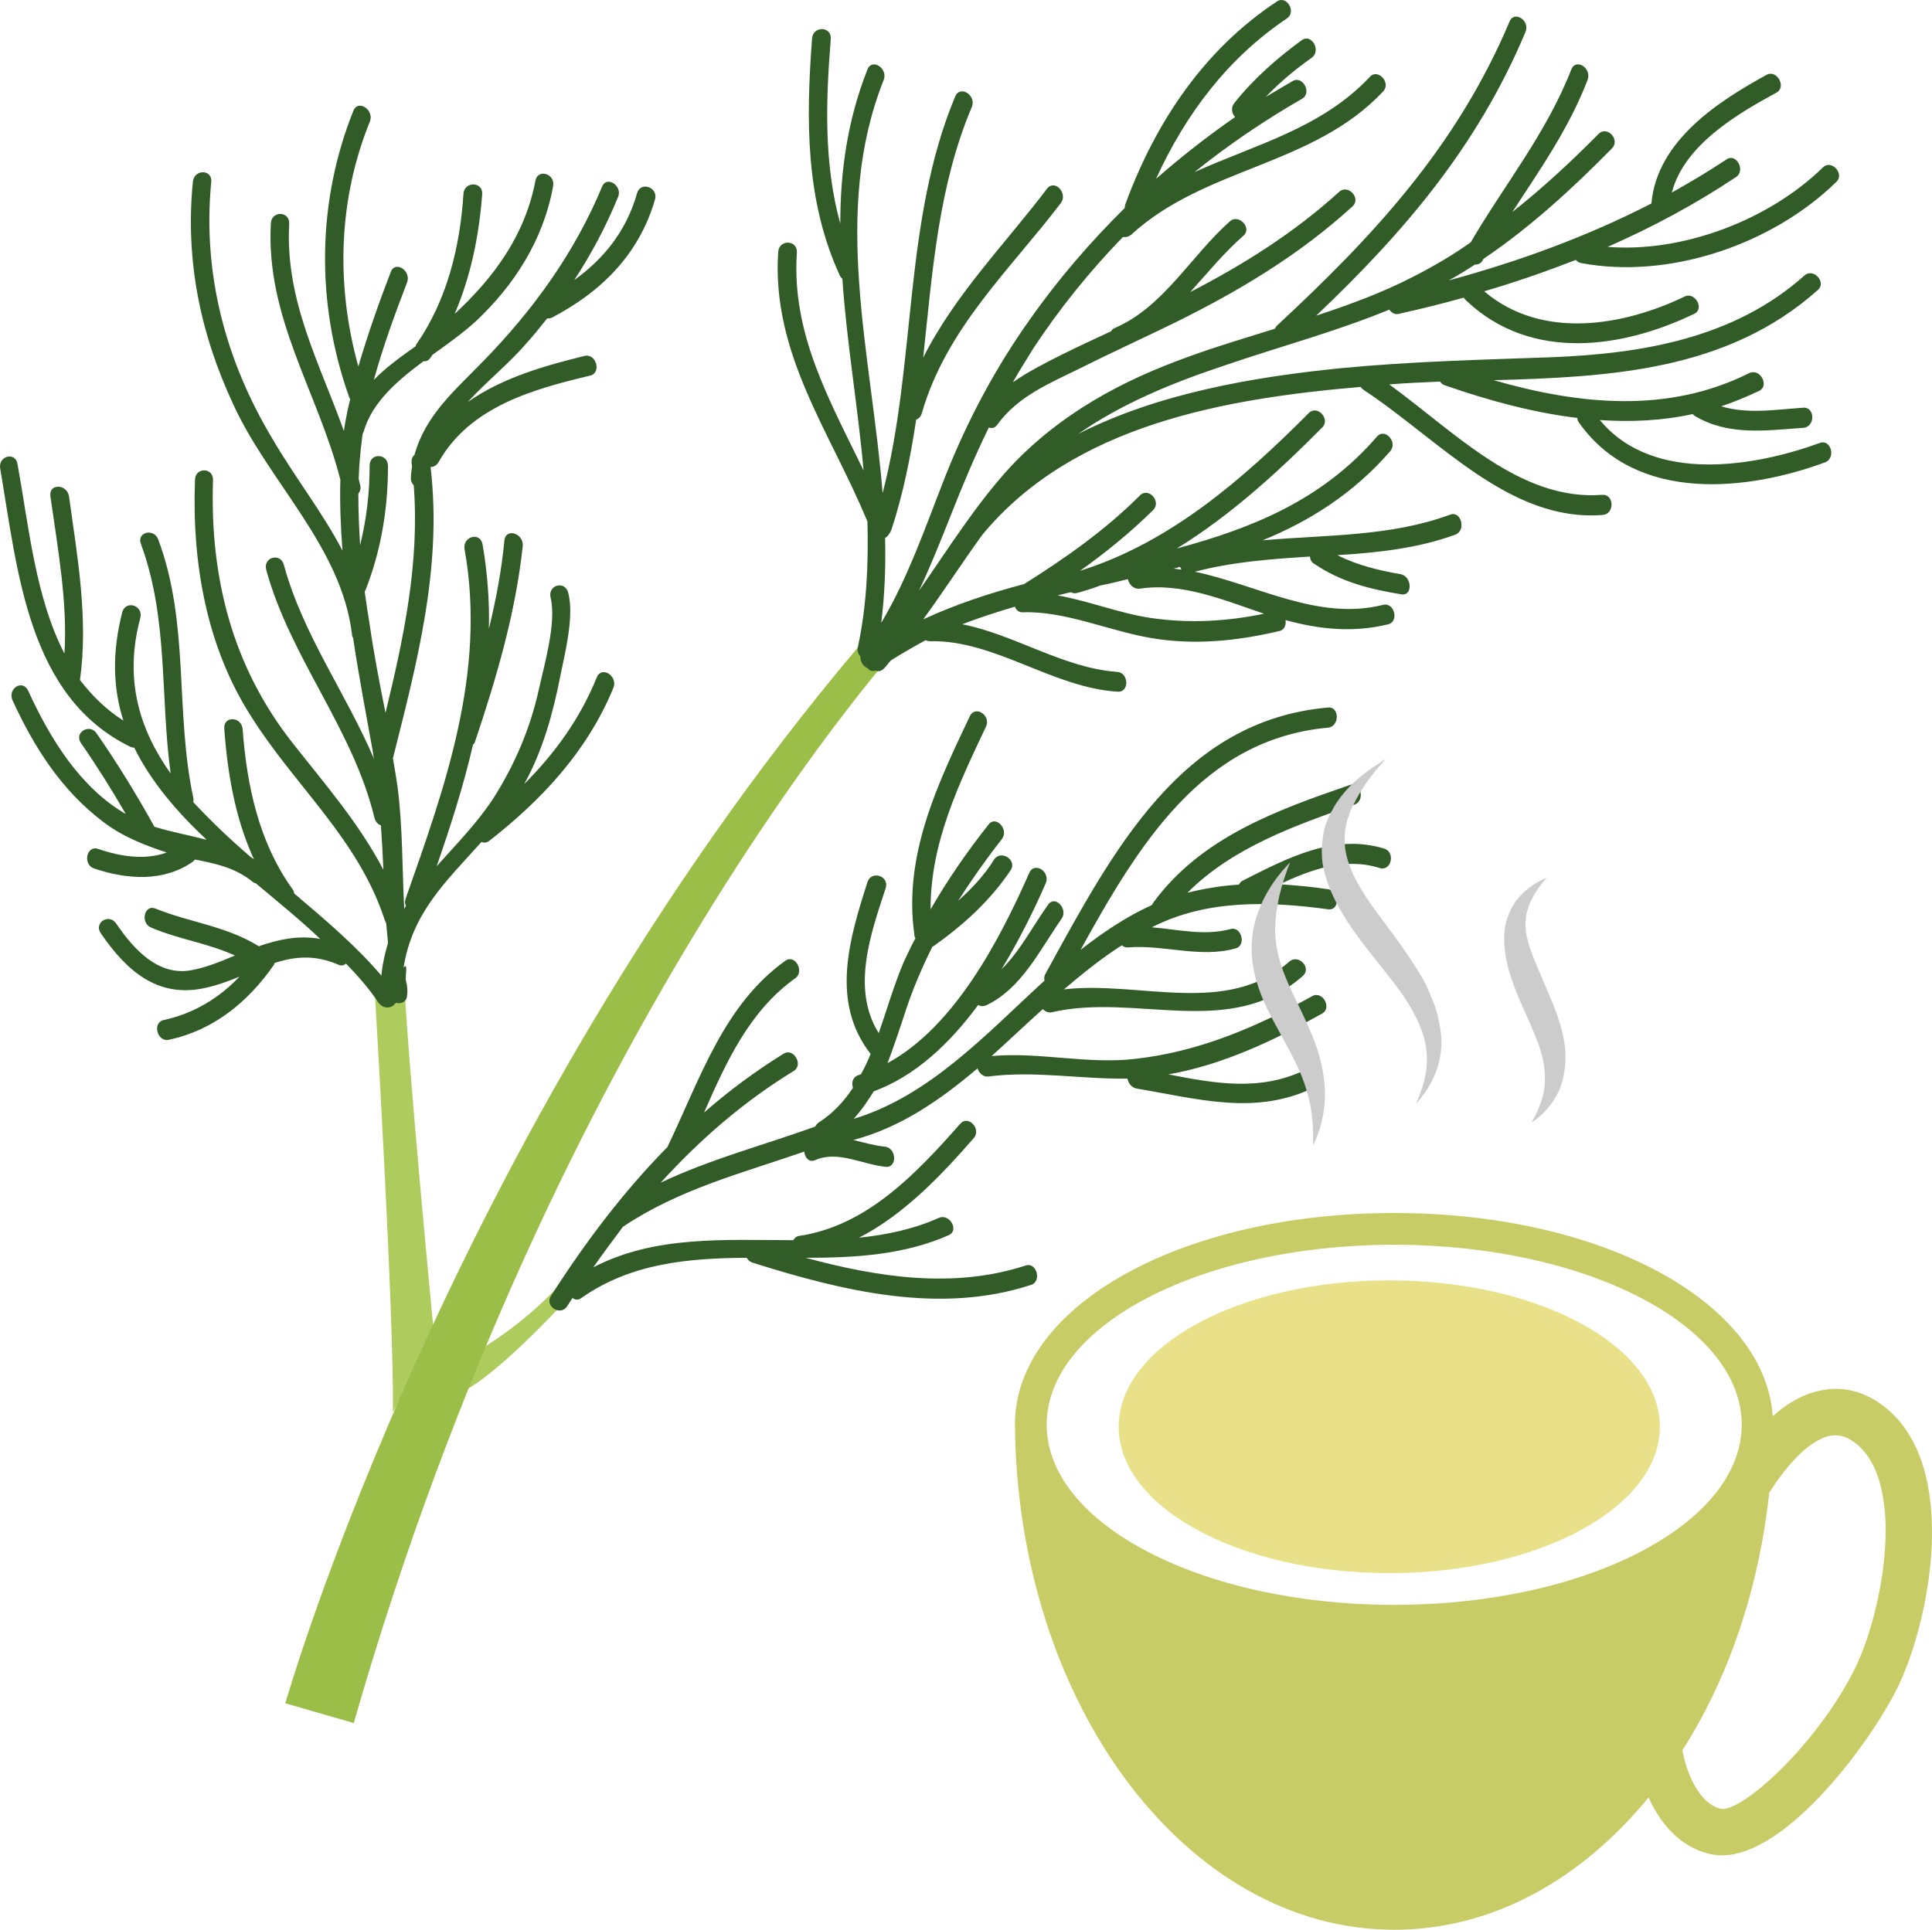
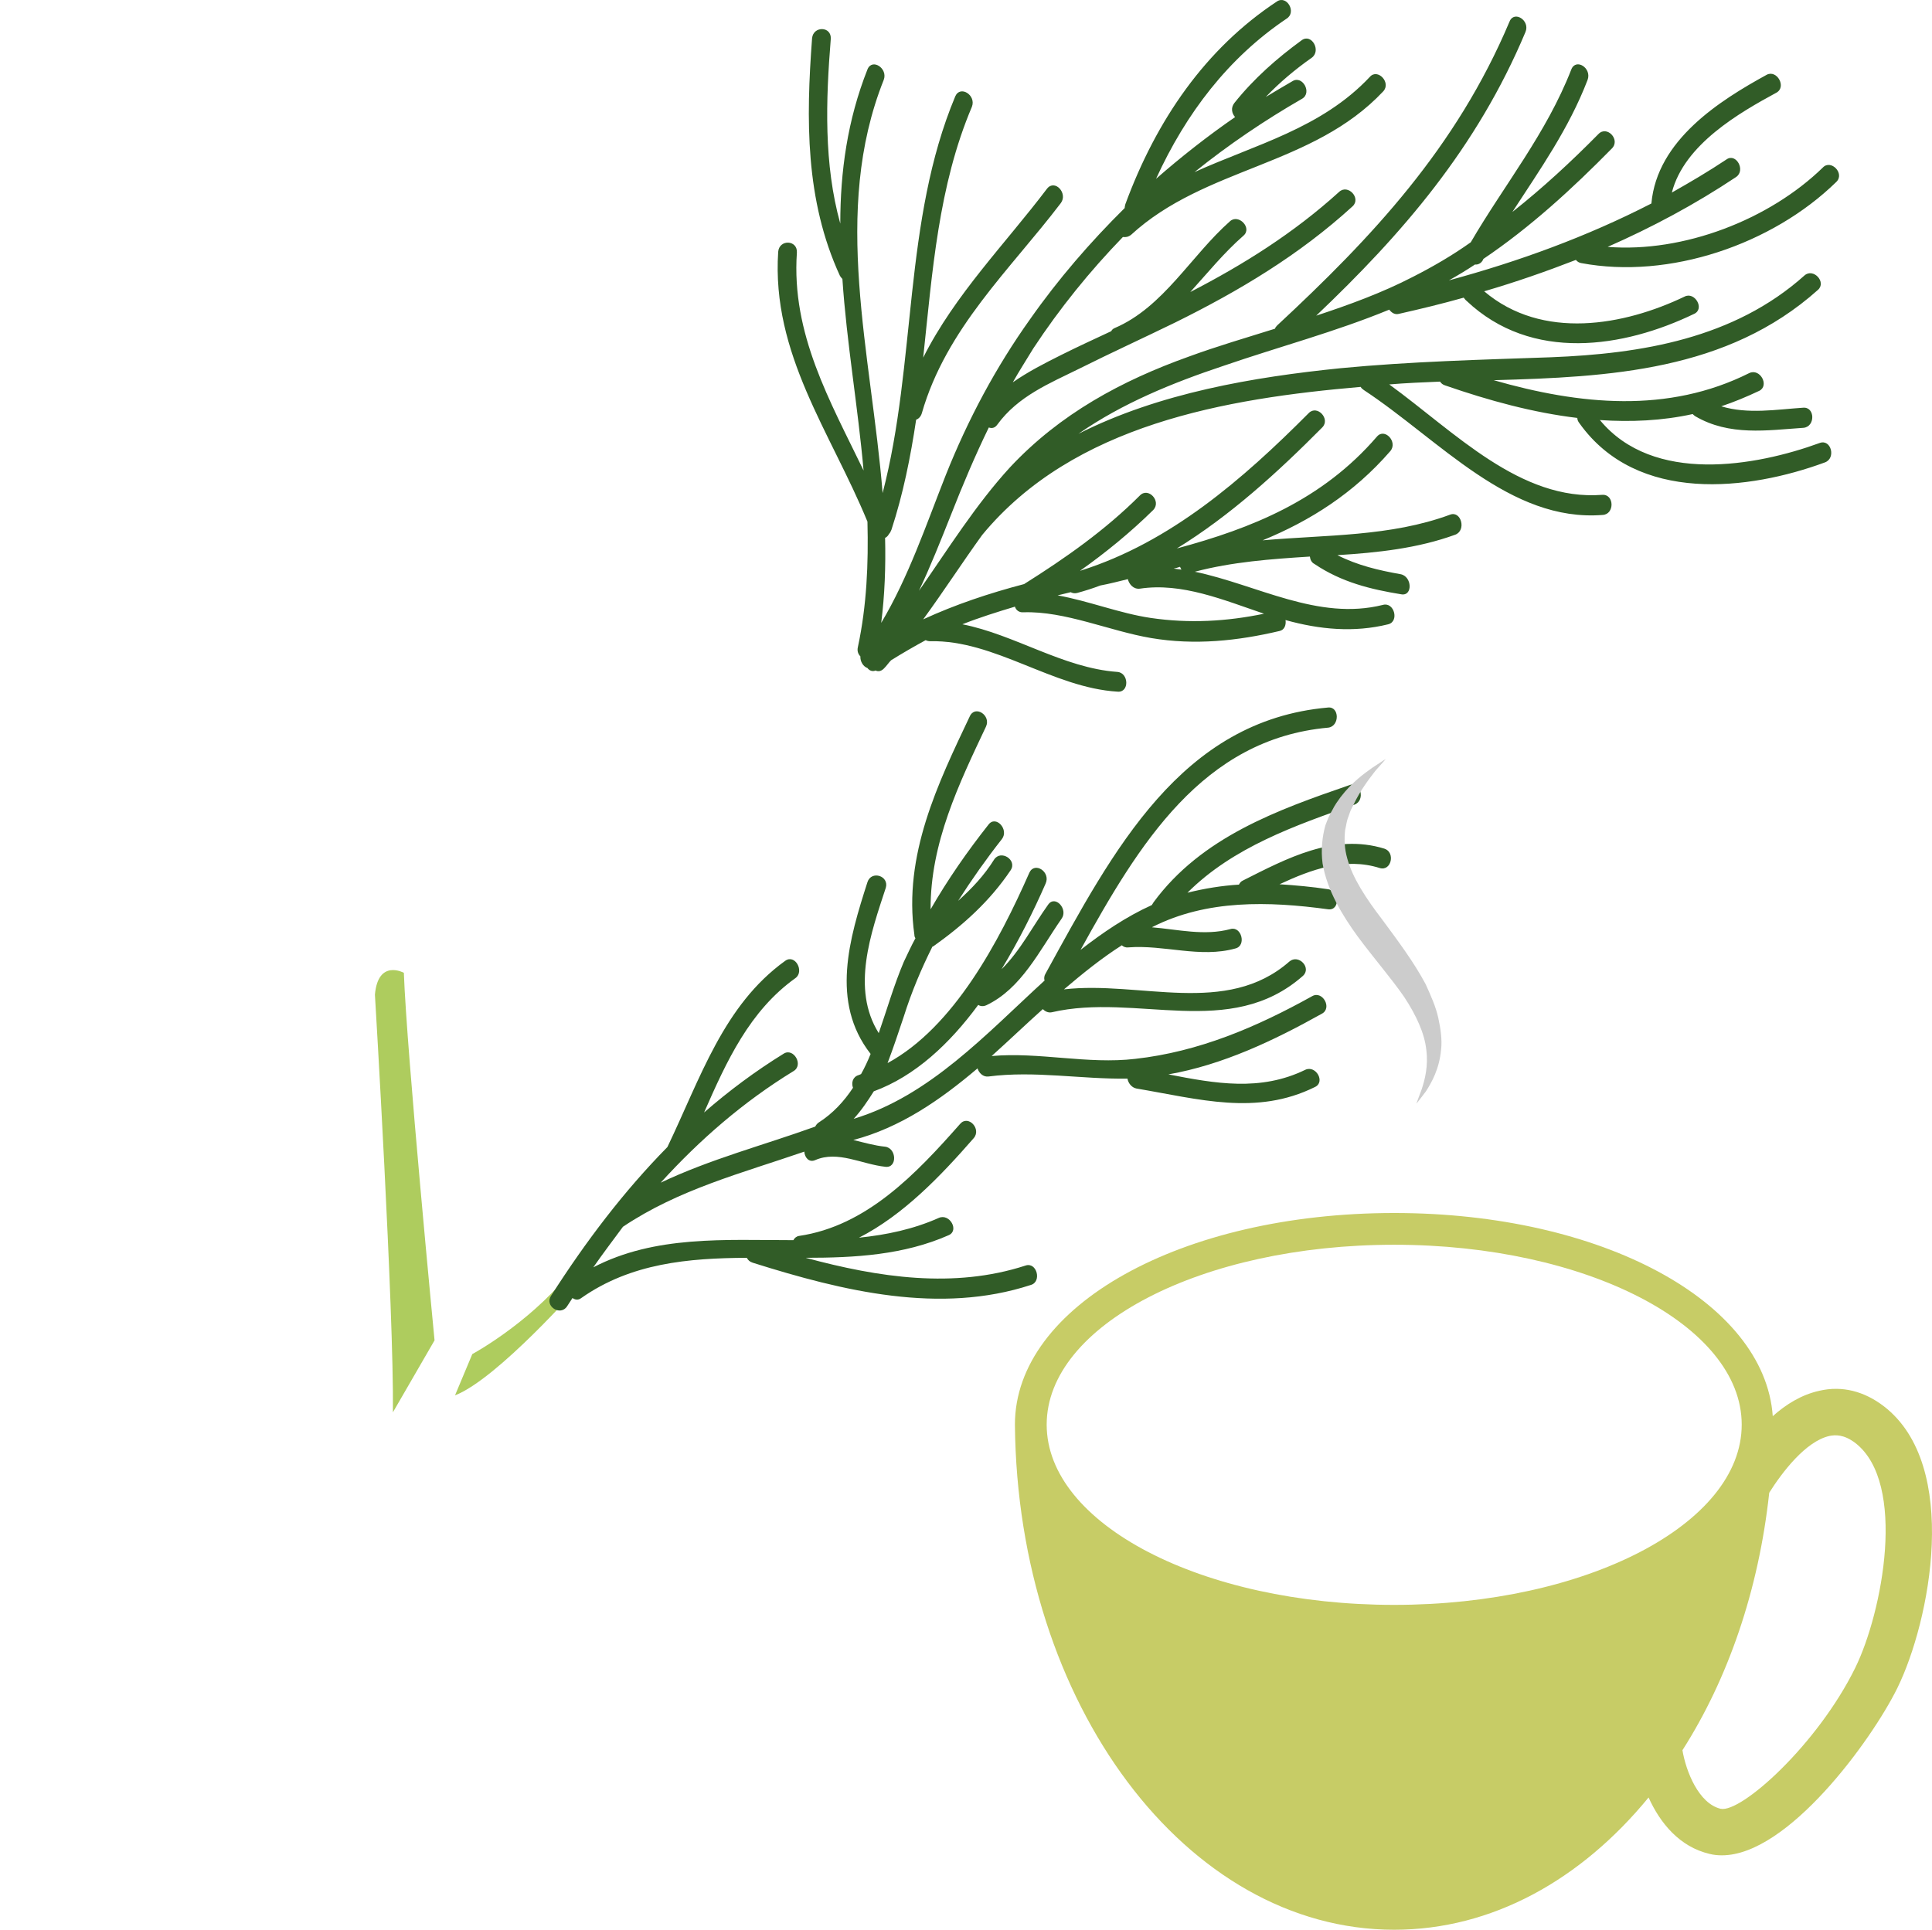
<svg xmlns="http://www.w3.org/2000/svg" xmlns:ns1="http://sodipodi.sourceforge.net/DTD/sodipodi-0.dtd" xmlns:ns2="http://www.inkscape.org/namespaces/inkscape" xml:space="preserve" width="54.76mm" height="54.709mm" version="1.1" style="clip-rule:evenodd;fill-rule:evenodd;image-rendering:optimizeQuality;shape-rendering:geometricPrecision;text-rendering:geometricPrecision" viewBox="0 0 5476.002 5470.908" id="svg32" ns1:docname="3685.svg" ns2:version="0.92.4 (5da689c313, 2019-01-14)">
  <ns1:namedview pagecolor="#ffffff" bordercolor="#666666" borderopacity="1" objecttolerance="10" gridtolerance="10" guidetolerance="10" ns2:pageopacity="0" ns2:pageshadow="2" ns2:window-width="640" ns2:window-height="480" id="namedview34" showgrid="false" ns2:zoom="0.2102413" ns2:cx="101.58124" ns2:cy="91.691337" ns2:window-x="0" ns2:window-y="0" ns2:window-maximized="0" ns2:current-layer="svg32" />
  <defs id="defs4">
    <style type="text/css" id="style2">
   
    .fil2 {fill:#315C27;fill-rule:nonzero}
    .fil1 {fill:#9ABE47;fill-rule:nonzero}
    .fil0 {fill:#AECC5E;fill-rule:nonzero}
    .fil4 {fill:#C7CC66;fill-rule:nonzero}
    .fil5 {fill:#CCCCCC;fill-rule:nonzero}
    .fil3 {fill:#E8E189;fill-rule:nonzero}
   
  </style>
  </defs>
  <g id="Vrstva_x0020_1" transform="translate(-7812.33,-11805.092)">
    <g id="_789273360">
      <path class="fil0" d="m 9044,15605 c 0,0 -79,-817 -87,-1042 0,0 -73,-40 -82,62 0,0 54,896 51,1184 z" id="path7" ns2:connector-curvature="0" style="fill:#aecc5e;fill-rule:nonzero" />
      <path class="fil0" d="m 9151,15644 c 0,0 156,-84 271,-224 l 35,27 c 0,0 -234,267 -355,314 z" id="path9" ns2:connector-curvature="0" style="fill:#aecc5e;fill-rule:nonzero" />
-       <path class="fil1" d="m 8621,16634 c 0,0 477,-1670 1679,-3059 l 75,45 c 0,0 -988,1074 -1560,3070 z" id="path11" ns2:connector-curvature="0" style="fill:#9abe47;fill-rule:nonzero" />
      <path class="fil2" d="m 11139,13417 c 6,-1 12,-3 18,-5 1,3 3,6 4,8 -7,-1 -15,-2 -22,-3 z m -329,76 c 13,-3 25,-6 37,-9 6,3 12,4 19,2 22,-6 44,-13 65,-21 27,-5 53,-12 78,-18 4,15 16,29 34,27 119,-18 237,32 352,71 -106,22 -212,28 -321,12 -88,-13 -175,-48 -264,-64 z m 2169,-1213 c -152,148 -395,242 -610,225 125,-55 247,-120 364,-198 28,-19 0,-69 -27,-50 -51,34 -102,64 -155,94 35,-137 193,-227 296,-283 30,-16 2,-66 -27,-51 -133,73 -311,185 -327,365 -183,94 -375,164 -574,218 25,-14 50,-29 74,-45 8,1 17,-3 22,-12 1,-1 1,-3 2,-4 132,-89 252,-199 364,-313 25,-25 -14,-66 -38,-41 -78,79 -158,153 -244,221 78,-120 160,-236 213,-374 13,-34 -33,-63 -46,-30 -71,182 -190,327 -285,490 -52,37 -107,69 -164,98 -87,45 -180,79 -274,110 243,-231 455,-475 593,-804 14,-33 -32,-62 -45,-30 -151,358 -390,612 -659,862 -3,3 -5,6 -6,9 -83,26 -165,50 -244,79 -190,68 -365,162 -507,314 -97,106 -175,231 -258,350 33,-70 62,-143 91,-216 33,-84 68,-167 107,-247 8,3 17,2 24,-8 59,-81 148,-117 233,-159 90,-45 182,-87 272,-131 180,-89 351,-191 502,-329 25,-23 -13,-64 -38,-41 -129,117 -271,206 -422,284 49,-54 95,-111 151,-160 25,-22 -14,-62 -38,-41 -111,98 -189,244 -327,303 -5,2 -8,5 -10,9 -47,22 -95,44 -141,67 -48,24 -95,48 -138,78 18,-32 38,-63 58,-96 75,-114 161,-220 254,-316 8,1 15,0 23,-6 210,-193 515,-194 715,-407 23,-25 -16,-66 -38,-41 -137,146 -325,192 -497,270 97,-78 199,-147 305,-208 29,-17 1,-67 -27,-50 -26,15 -51,30 -76,45 39,-41 83,-78 130,-111 28,-20 0,-70 -28,-50 -70,51 -136,109 -191,178 -11,14 -7,30 2,40 -78,54 -152,112 -224,175 85,-186 205,-343 370,-454 29,-18 1,-67 -27,-49 -203,134 -342,336 -430,575 -1,4 -2,8 -2,11 -97,96 -188,201 -268,315 -97,136 -176,284 -239,442 -56,142 -106,290 -183,419 10,-79 13,-160 11,-241 5,-2 9,-7 11,-11 3,-3 5,-7 7,-12 33,-101 54,-205 70,-312 6,-2 13,-8 16,-18 69,-241 251,-408 394,-596 21,-28 -17,-69 -39,-41 -118,156 -261,300 -351,479 26,-243 43,-487 138,-711 13,-33 -33,-62 -47,-30 -148,353 -110,756 -206,1125 -32,-396 -146,-797 3,-1171 13,-33 -33,-63 -46,-30 -57,144 -77,290 -77,437 -47,-169 -41,-349 -27,-523 3,-37 -50,-38 -53,-2 -17,228 -20,458 79,673 2,3 4,6 7,9 12,180 44,362 60,543 -95,-197 -205,-387 -189,-618 2,-36 -50,-38 -53,-2 -19,290 148,510 253,765 3,119 -2,238 -27,355 -3,12 1,21 7,27 -1,14 8,29 20,33 5,7 14,11 23,7 8,4 17,2 25,-7 7,-7 12,-15 19,-22 32,-20 65,-39 98,-57 4,2 8,3 13,3 183,-4 347,132 531,143 34,3 32,-54 -1,-56 -153,-11 -291,-106 -439,-135 48,-19 99,-35 149,-50 3,10 12,17 24,16 118,-4 244,53 362,73 124,21 245,8 364,-20 14,-3 19,-17 17,-31 97,27 194,36 291,12 32,-8 17,-64 -15,-55 -184,46 -356,-57 -533,-94 106,-28 216,-36 326,-43 1,9 5,17 13,21 77,52 160,72 246,86 33,6 31,-51 -2,-57 -62,-11 -122,-25 -179,-54 113,-7 227,-19 334,-58 32,-12 17,-68 -14,-57 -170,63 -353,57 -532,73 134,-55 258,-133 362,-253 22,-26 -16,-67 -38,-41 -155,180 -355,260 -567,317 151,-93 285,-215 412,-343 24,-24 -14,-65 -38,-41 -189,190 -393,366 -644,446 -2,1 -3,1 -4,1 72,-51 142,-108 207,-172 24,-25 -14,-66 -38,-41 -99,99 -212,178 -328,251 -99,26 -195,58 -286,100 57,-78 110,-160 167,-239 259,-314 691,-387 1073,-420 2,4 5,6 9,9 214,141 414,375 677,354 34,-2 33,-59 -1,-57 -233,18 -417,-177 -604,-313 47,-4 96,-6 144,-8 3,5 8,9 15,11 124,43 249,77 374,92 0,5 2,10 6,15 164,230 482,190 696,111 32,-12 17,-67 -15,-55 -181,66 -472,118 -623,-65 88,6 177,2 263,-17 2,2 4,4 7,6 97,57 204,40 307,33 34,-3 33,-60 -1,-57 -75,5 -157,19 -232,-4 36,-12 72,-27 108,-44 29,-15 2,-65 -29,-50 -230,115 -480,90 -724,20 328,-9 662,-26 919,-256 25,-22 -13,-63 -38,-41 -200,179 -462,222 -719,232 -199,7 -398,12 -596,31 -246,25 -514,70 -743,186 125,-87 268,-145 412,-193 157,-54 316,-96 469,-159 6,8 15,15 27,12 62,-14 124,-29 184,-46 2,2 4,6 8,9 185,175 446,133 645,37 31,-14 2,-64 -27,-49 -171,82 -403,125 -568,-15 89,-26 175,-56 260,-89 4,5 9,8 15,9 250,47 542,-53 723,-230 25,-24 -15,-65 -38,-41 z" id="path13" ns2:connector-curvature="0" style="fill:#315c27;fill-rule:nonzero" />
-       <path class="fil2" d="m 9618,12353 c -31,109 -96,187 -178,246 48,-73 90,-152 124,-235 14,-32 -32,-62 -45,-30 -79,190 -197,351 -334,492 -82,85 -166,154 -198,269 -5,4 -9,11 -8,23 1,4 1,7 1,11 -1,9 -3,19 -3,29 -1,10 3,18 8,23 17,221 -29,435 -80,645 -17,-84 -33,-168 -45,-251 -5,-31 -10,-62 -14,-93 1,-1 1,-2 2,-3 44,-112 64,-229 64,-353 0,-36 -52,-38 -52,-1 0,78 -9,153 -27,226 -3,-49 -5,-98 -5,-147 5,-5 8,-14 5,-24 -1,-6 -3,-12 -4,-17 1,-40 5,-80 10,-119 0,-3 1,-6 1,-8 1,-3 2,-5 3,-7 24,-84 96,-145 170,-200 7,1 13,-1 19,-9 2,-3 4,-6 6,-9 45,-32 88,-63 124,-96 106,-100 190,-227 218,-382 7,-35 -43,-51 -50,-16 -30,158 -121,278 -229,378 45,-105 69,-219 78,-339 3,-36 -50,-38 -53,-2 -10,155 -48,303 -132,425 -2,2 -3,5 -4,8 -41,29 -83,59 -118,95 26,-95 60,-187 94,-276 13,-34 -34,-63 -46,-30 -34,88 -65,176 -92,268 -65,-233 -56,-477 33,-695 12,-33 -34,-63 -47,-30 -102,254 -108,543 -12,812 1,2 2,4 3,6 -2,9 -5,19 -7,29 -4,19 -8,40 -11,61 -69,-193 -167,-371 -155,-587 2,-37 -50,-38 -52,-2 -15,269 133,477 197,727 -2,67 1,134 6,201 -57,-109 -135,-208 -198,-316 -134,-223 -199,-470 -174,-729 4,-36 -48,-37 -52,-1 -22,223 21,433 117,637 101,217 305,401 334,647 0,3 1,7 3,9 16,108 37,216 56,323 1,8 2,16 4,22 -79,-186 -202,-353 -256,-551 -9,-36 -60,-23 -50,14 69,251 246,450 307,704 3,11 11,18 18,20 3,42 5,84 7,126 -69,-132 -165,-242 -257,-359 -171,-217 -235,-469 -226,-745 2,-37 -50,-38 -51,-2 -9,234 32,473 159,671 124,198 304,347 379,578 2,3 2,6 4,9 2,18 3,36 5,55 0,0 0,1 0,1 -8,27 -15,55 -18,86 -1,3 -1,4 0,7 -68,-81 -157,-157 -248,-234 0,-5 -2,-9 -6,-14 -94,-132 -128,-291 -140,-452 -3,-36 -55,-38 -52,-1 9,126 31,255 84,370 -3,-2 -6,-4 -9,-6 -58,-50 -113,-102 -163,-156 1,-5 1,-8 0,-13 -52,-245 -10,-492 -99,-731 -12,-34 -63,-21 -49,13 78,212 54,432 84,650 -88,-124 -133,-266 -86,-441 9,-36 -41,-51 -51,-17 -30,117 -26,217 3,308 -49,-31 -89,-71 -123,-115 24,-174 -7,-347 -31,-520 -5,-36 -57,-38 -53,-2 21,150 49,299 40,447 -82,-158 -101,-360 -133,-537 -6,-37 -56,-23 -49,13 50,295 79,646 368,788 5,2 9,3 12,3 47,96 121,182 205,261 -49,-13 -100,-22 -148,-37 -51,-92 -105,-180 -164,-265 -20,-29 -65,-2 -44,28 45,65 87,132 127,201 -129,-75 -214,-212 -277,-350 -16,-33 -59,-6 -44,28 62,135 139,254 254,342 55,43 119,68 183,89 -61,22 -130,12 -194,-10 -33,-12 -45,43 -13,55 95,32 198,39 281,-19 2,-2 4,-4 6,-6 56,11 112,22 162,62 3,3 7,5 10,5 63,53 126,104 183,158 -60,-11 -117,1 -175,21 -1,-1 -1,-2 -2,-2 -92,-56 -194,-66 -290,-105 -32,-13 -44,41 -12,54 77,33 161,44 237,79 -40,17 -81,34 -125,42 -91,16 -160,-57 -211,-132 -20,-31 -65,-3 -44,27 75,110 161,180 286,157 37,-7 73,-20 107,-34 -59,62 -131,105 -215,123 -33,8 -18,63 15,56 125,-27 223,-105 298,-213 0,-2 1,-3 2,-5 56,-18 114,-24 180,5 9,4 16,2 22,-3 35,36 67,73 93,112 15,19 39,14 48,-1 0,0 0,0 1,0 12,5 30,-3 31,-19 2,-15 1,-28 -3,-43 -3,-11 7,-57 -7,-37 25,-158 122,-246 221,-357 6,3 14,3 22,-3 147,-115 277,-252 352,-434 13,-33 -33,-63 -47,-30 -48,119 -121,218 -206,303 52,-93 82,-201 103,-309 13,-64 39,-166 22,-233 -9,-36 -59,-23 -50,14 17,70 -18,190 -33,258 -25,114 -70,217 -129,310 -48,73 -107,132 -161,193 39,-113 76,-227 103,-345 2,-1 3,-3 5,-6 61,-182 115,-363 136,-557 3,-36 -48,-52 -52,-16 -8,85 -24,169 -44,251 2,-78 -4,-158 -18,-240 -7,-36 -57,-22 -51,14 63,350 -57,678 -167,991 -3,8 -2,15 1,20 -2,3 -4,6 -5,9 -6,-115 -4,-231 -19,-347 -4,-26 -8,-53 -13,-80 67,-267 140,-538 107,-823 0,-1 0,-2 0,-3 9,0 16,-4 22,-13 89,-159 271,-208 430,-246 33,-8 17,-63 -15,-56 -114,28 -234,62 -332,131 54,-59 118,-110 165,-165 21,-23 41,-48 60,-72 4,0 8,0 13,-2 136,-71 247,-176 293,-336 9,-35 -42,-51 -51,-17 z" id="path15" ns2:connector-curvature="0" style="fill:#315c27;fill-rule:nonzero" />
      <path class="fil2" d="m 11736,14211 c -143,-44 -277,28 -400,90 -7,3 -10,8 -12,12 -49,3 -98,11 -146,23 129,-129 306,-191 474,-250 31,-12 17,-67 -15,-55 -203,70 -419,147 -555,332 -2,3 -4,6 -5,8 -73,33 -139,78 -202,127 165,-299 346,-598 702,-630 33,-4 32,-61 -1,-57 -416,37 -608,404 -800,754 -4,6 -5,14 -3,20 -166,152 -326,327 -541,392 22,-24 40,-51 57,-78 117,-43 215,-135 296,-245 6,4 14,5 23,1 99,-47 150,-154 213,-245 20,-27 -18,-69 -38,-40 -43,60 -79,131 -132,183 49,-81 91,-165 125,-243 15,-33 -31,-63 -46,-31 -86,195 -214,438 -402,540 16,-42 31,-87 46,-132 22,-70 50,-136 81,-198 1,0 2,-1 4,-2 83,-59 159,-127 218,-215 19,-29 -28,-59 -47,-30 -28,45 -63,82 -102,117 39,-61 80,-119 124,-175 21,-27 -17,-69 -38,-41 -60,76 -115,155 -164,240 -1,-188 81,-357 157,-518 15,-32 -31,-62 -46,-29 -90,190 -189,393 -157,619 0,4 1,7 3,10 -12,22 -22,44 -33,67 -28,66 -48,136 -71,202 -79,-126 -22,-284 20,-412 10,-34 -41,-50 -52,-16 -51,159 -106,340 9,487 -8,20 -17,39 -27,57 -2,1 -4,2 -7,3 -17,5 -21,22 -16,36 -25,38 -57,73 -98,99 -4,3 -7,7 -9,11 -147,53 -297,92 -438,159 111,-122 234,-229 376,-316 30,-17 1,-67 -27,-50 -81,50 -156,106 -226,167 64,-146 129,-288 259,-381 26,-19 -1,-69 -29,-49 -175,126 -240,332 -334,528 -123,125 -231,267 -330,422 -19,29 27,59 46,29 5,-8 10,-15 15,-23 7,5 16,7 25,0 141,-99 303,-113 469,-114 4,7 8,11 17,14 257,81 531,147 788,63 32,-9 17,-66 -15,-55 -203,66 -416,34 -623,-22 140,0 278,-8 405,-64 31,-13 3,-63 -28,-49 -72,32 -148,48 -226,56 125,-64 230,-173 325,-282 23,-26 -15,-67 -38,-41 -126,143 -266,290 -457,318 -7,1 -13,6 -16,12 -195,0 -392,-14 -567,77 27,-39 56,-77 84,-115 158,-106 337,-152 514,-213 1,16 13,32 31,24 64,-28 132,12 199,19 34,4 32,-53 -1,-57 -30,-3 -61,-12 -90,-19 133,-35 246,-113 352,-203 4,13 16,25 31,23 131,-17 263,8 394,6 2,12 11,25 25,28 178,30 340,78 506,-4 31,-14 3,-63 -27,-49 -127,62 -255,39 -388,13 154,-27 299,-96 435,-172 30,-16 2,-66 -27,-50 -158,88 -322,158 -502,178 -135,16 -272,-20 -407,-8 49,-44 97,-90 145,-133 6,6 15,11 25,9 241,-56 505,79 712,-103 26,-23 -12,-63 -38,-41 -179,157 -424,54 -639,79 53,-45 106,-88 164,-125 4,4 11,7 18,6 102,-8 204,31 304,3 32,-8 17,-64 -14,-55 -74,20 -149,1 -223,-5 1,0 1,0 2,-1 154,-78 329,-73 498,-50 34,4 32,-53 -1,-57 -46,-7 -91,-11 -137,-14 90,-42 186,-77 284,-46 33,10 45,-45 13,-55 z" id="path17" ns2:connector-curvature="0" style="fill:#315c27;fill-rule:nonzero" />
    </g>
    <g id="_789272640">
-       <path class="fil3" d="m 12517,15850 c 0,229 -343,415 -767,415 -424,0 -767,-186 -767,-415 0,-229 343,-415 767,-415 424,0 767,186 767,415 z" id="path20" ns2:connector-curvature="0" style="fill:#e8e189;fill-rule:nonzero" />
      <path class="fil4" d="m 13071,16533 c -107,218 -324,413 -382,400 -62,-15 -98,-106 -108,-166 129,-202 216,-453 246,-730 36,-57 103,-146 171,-161 16,-3 40,-5 73,20 147,114 77,480 0,637 z m -1307,-178 c -545,0 -985,-229 -985,-511 0,-282 440,-510 985,-510 544,0 985,228 985,510 0,282 -441,511 -985,511 z m 1388,-563 c -56,-43 -119,-59 -183,-44 -50,11 -94,38 -132,72 -23,-325 -485,-576 -1073,-576 -603,0 -1075,263 -1075,600 7,792 486,1432 1075,1432 278,0 530,-142 721,-375 33,73 88,140 173,160 12,3 23,4 35,4 187,0 424,-326 497,-474 93,-189 180,-631 -38,-799 z" id="path22" ns2:connector-curvature="0" style="fill:#c7cc66;fill-rule:nonzero" />
-       <path class="fil5" d="m 11469,14250 c 0,0 -5,11 -12,32 -7,20 -17,50 -23,86 -7,36 -11,78 -3,123 7,44 26,91 51,142 24,50 50,102 66,153 16,52 22,102 19,143 -3,41 -12,72 -20,93 -8,21 -13,31 -13,31 0,0 0,-12 0,-33 0,-22 -2,-53 -9,-88 -8,-36 -21,-77 -43,-119 -21,-44 -49,-90 -76,-144 -27,-55 -46,-115 -46,-172 -1,-58 16,-106 34,-143 18,-36 38,-62 52,-79 14,-16 23,-25 23,-25 z" id="path24" ns2:connector-curvature="0" style="fill:#cccccc;fill-rule:nonzero" />
      <path class="fil5" d="m 11740,13957 c 0,0 -10,12 -29,33 -17,22 -43,55 -63,98 -3,5 -5,10 -8,16 -2,6 -4,11 -6,17 -5,12 -6,25 -9,37 -3,26 -2,53 6,81 15,55 53,113 99,173 45,61 90,121 123,183 15,33 29,64 36,96 7,32 11,62 8,89 -5,56 -27,94 -43,119 -17,23 -27,35 -27,35 0,0 5,-15 15,-41 9,-27 19,-66 13,-112 -5,-46 -28,-97 -63,-150 -36,-52 -83,-106 -130,-169 -46,-63 -88,-133 -101,-209 -5,-38 -1,-76 8,-108 6,-16 12,-31 20,-44 3,-6 7,-13 11,-19 4,-6 8,-11 12,-17 33,-43 67,-67 91,-84 24,-16 37,-24 37,-24 z" id="path26" ns2:connector-curvature="0" style="fill:#cccccc;fill-rule:nonzero" />
-       <path class="fil5" d="m 12196,14293 c 0,0 -7,9 -19,24 -11,16 -27,38 -35,68 -5,14 -6,31 -6,48 1,17 5,35 11,54 12,39 33,82 53,131 21,48 40,98 47,148 7,50 -1,99 -17,134 -35,69 -80,87 -77,88 0,0 5,-9 14,-26 8,-18 19,-43 23,-74 3,-32 1,-67 -12,-107 -12,-39 -33,-82 -54,-131 -21,-48 -40,-98 -46,-148 -3,-26 -3,-51 1,-75 6,-23 14,-43 25,-60 22,-33 48,-49 64,-60 18,-9 28,-14 28,-14 z" id="path28" ns2:connector-curvature="0" style="fill:#cccccc;fill-rule:nonzero" />
    </g>
  </g>
</svg>